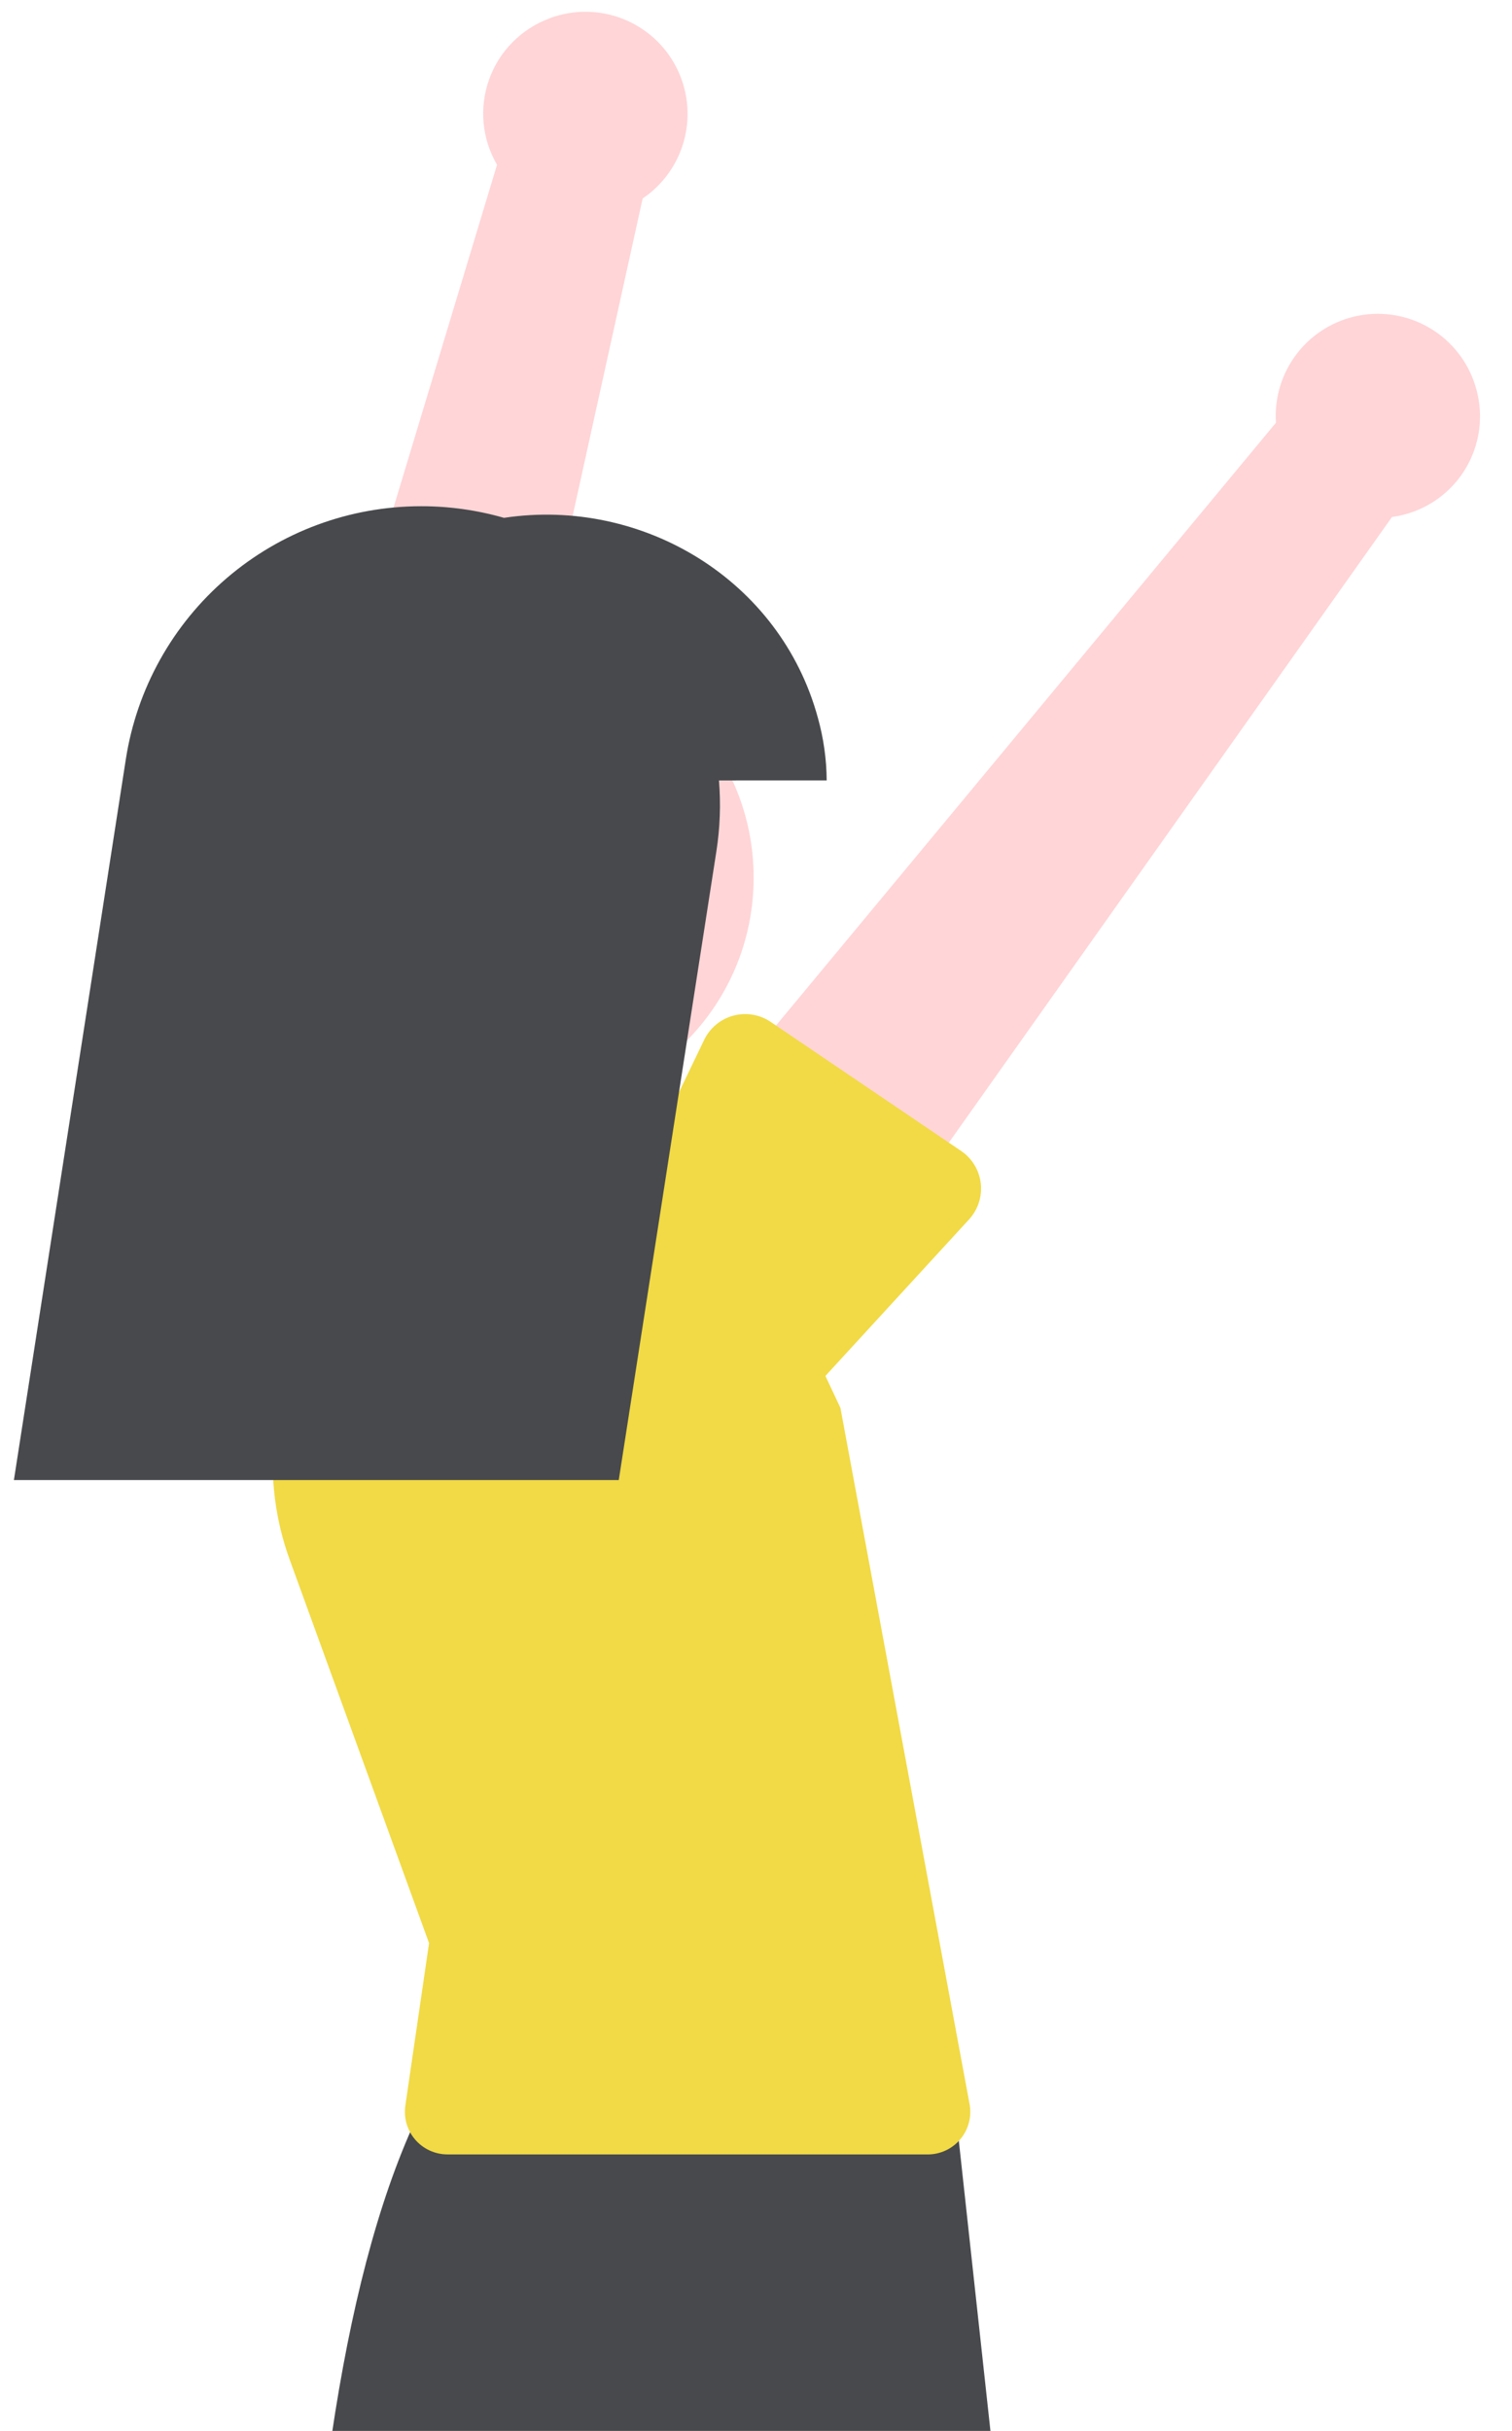
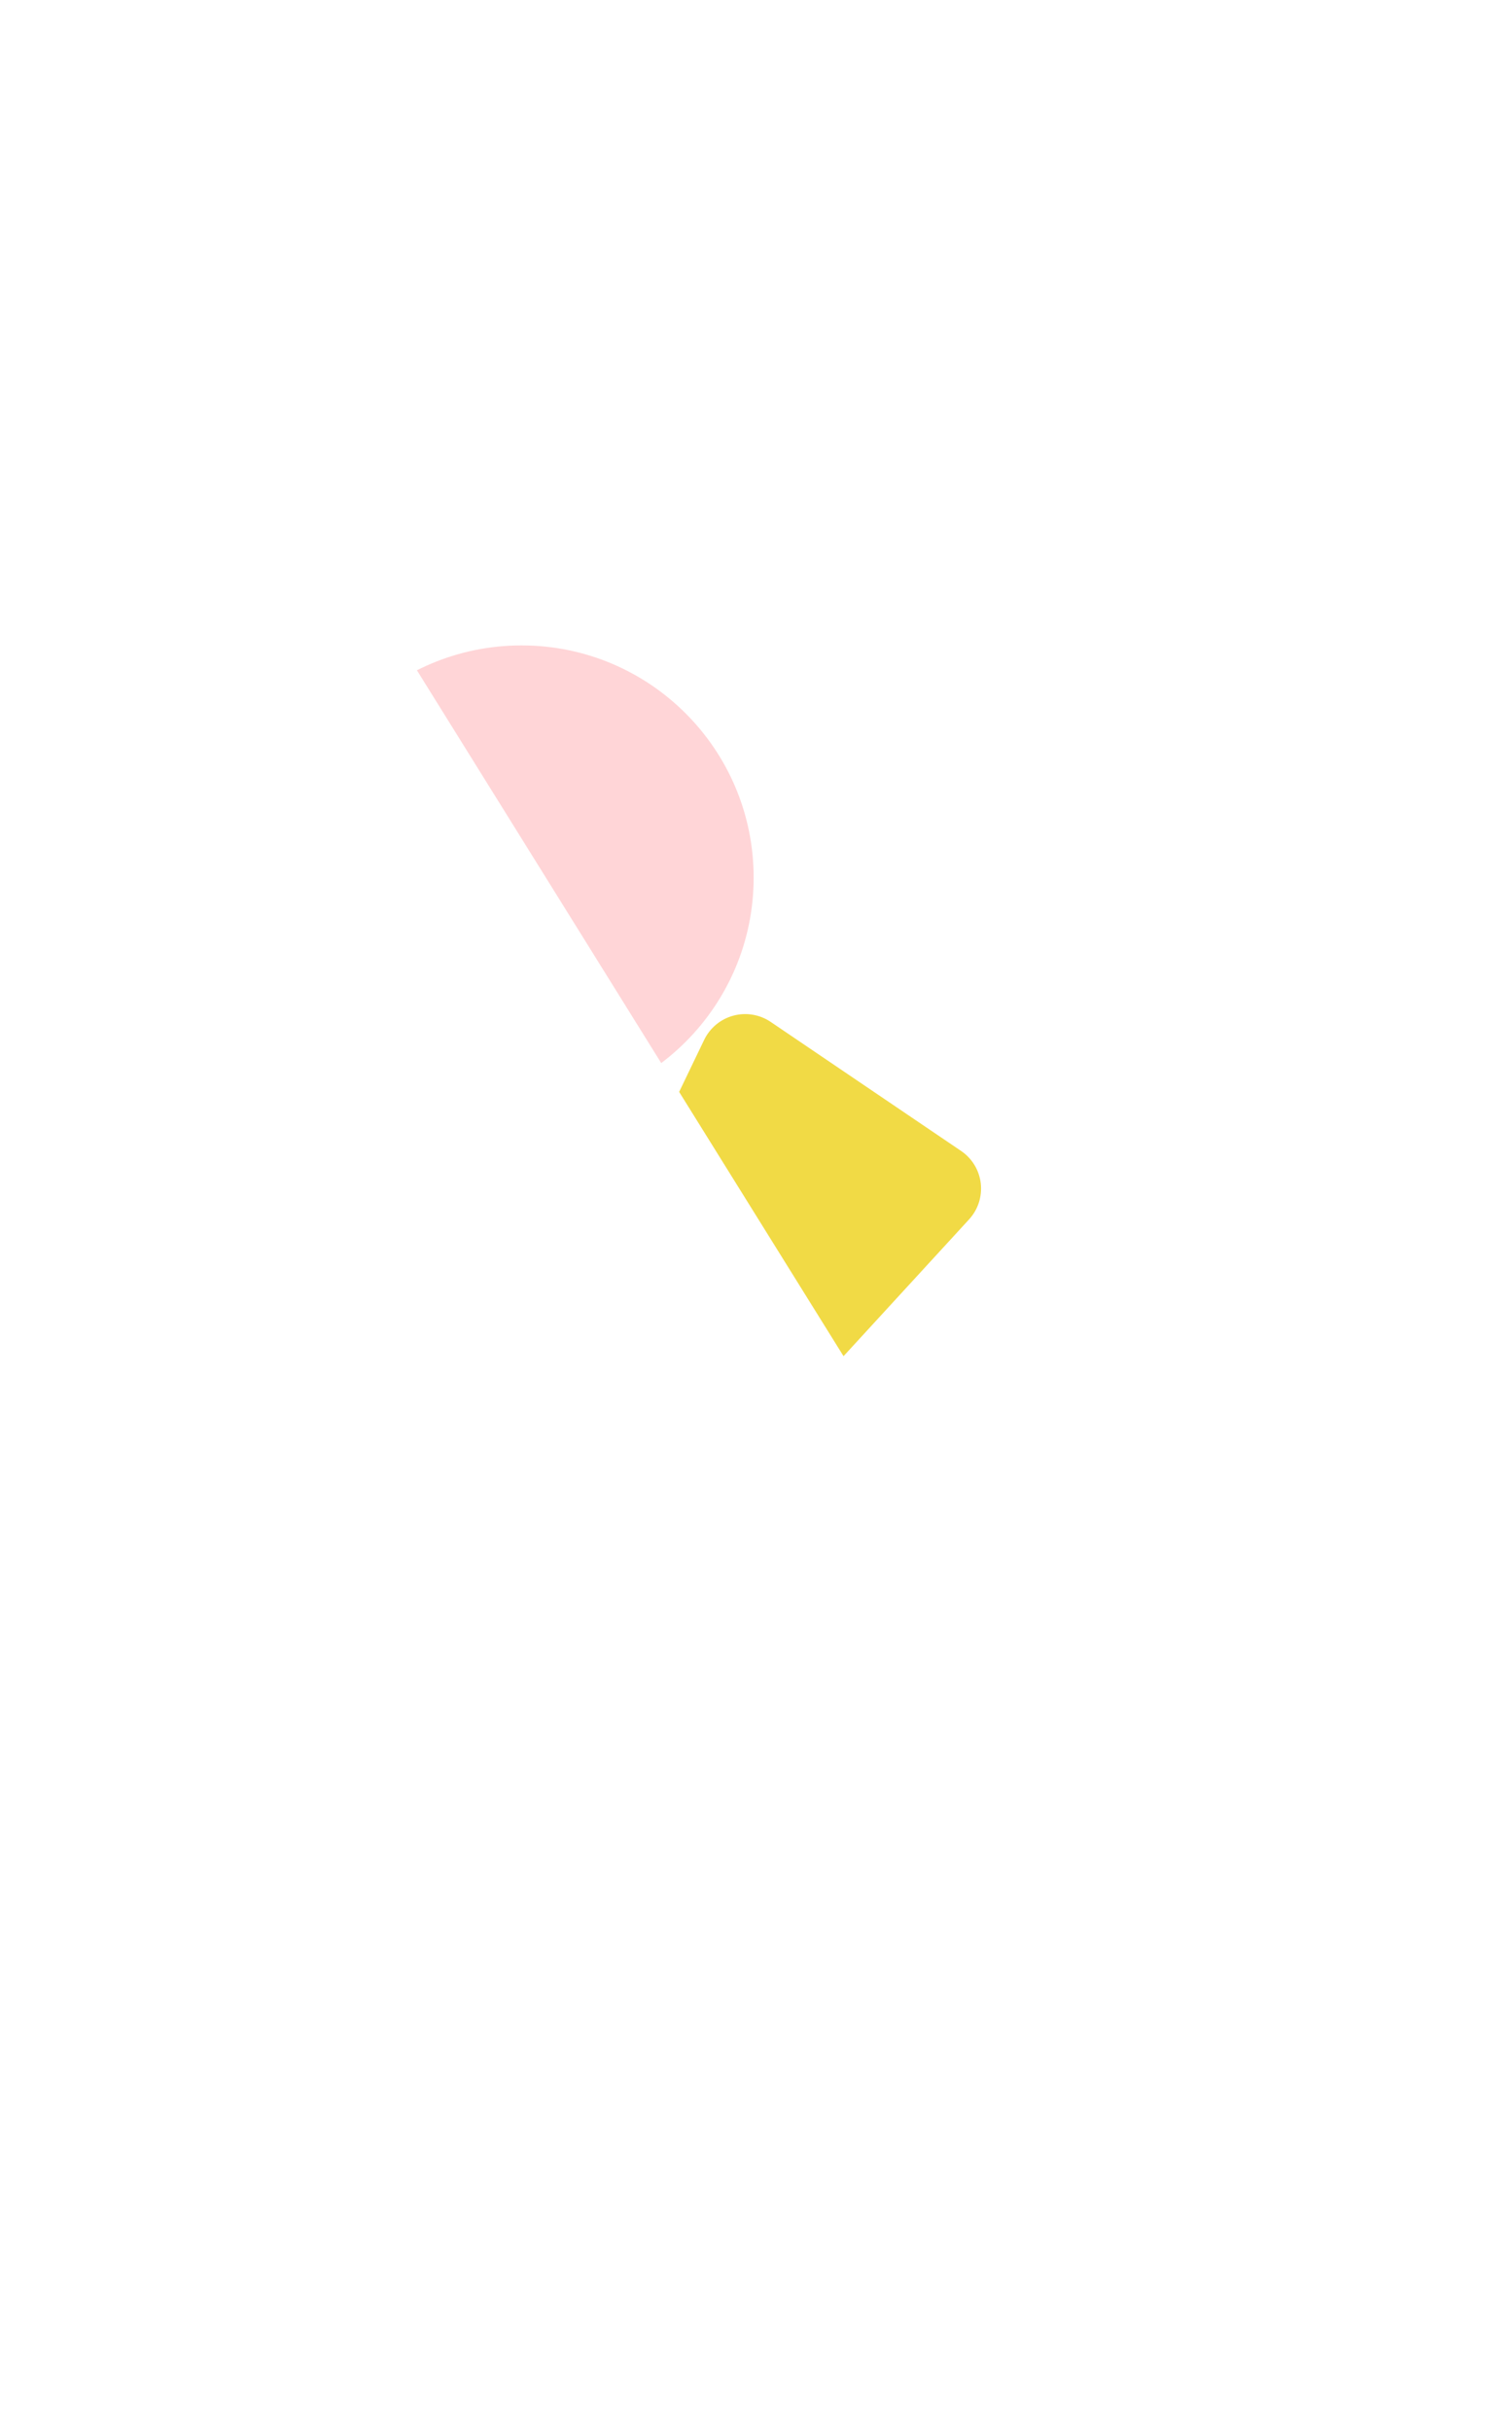
<svg xmlns="http://www.w3.org/2000/svg" fill="none" height="90" viewBox="0 0 56 90" width="56">
  <clipPath id="a">
-     <path d="m0 0h56v90h-56z" />
+     <path d="m0 0h56v90z" />
  </clipPath>
  <g clip-path="url(#a)">
    <path d="m16.979 146.417h-.001l-3.649-.001c-.408.002-.801-.156-1.095-.44-.294-.283-.466-.67-.479-1.078l-.115-3.193c-.922-25.531-1.877-51.932 4.031-63.798l.046-.093 19.56-.708 3.927 36.023c.168 1.536.106 3.089-.182 4.607l-5.191 27.355c-.07.371-.271.704-.567.939-.295.235-.665.356-1.042.341l-4.099-.133c-.215-.008-.425-.06-.619-.153s-.366-.225-.507-.387-.247-.351-.313-.556c-.065-.204-.088-.42-.067-.634l3.22-25.3c.11-1.092.011-2.195-.292-3.25l-4.005-13.999c-.033-.116-.105-.217-.204-.286-.099-.069-.218-.102-.338-.093-.12.008-.234.058-.322.14s-.145.192-.162.311l-5.977 43.029c-.054.376-.241.72-.527.969-.286.25-.653.388-1.033.389z" fill="#48494c" />
    <path d="m19.316 41.089c4.748 0 8.597-3.849 8.597-8.597 0-4.748-3.849-8.597-8.597-8.597s-8.597 3.849-8.597 8.597c0 4.748 3.849 8.597 8.597 8.597z" fill="#ffd5d7" />
    <path d="m34.361 79.763h-17.79c-.226 0-.45-.049-.655-.143s-.389-.231-.536-.402c-.148-.171-.257-.372-.321-.589-.063-.217-.079-.445-.047-.669l.879-6.019-5.161-14.195c-.533-1.465-.731-3.031-.579-4.583.151-1.552.648-3.05 1.454-4.385.806-1.335 1.9-2.472 3.203-3.329 1.303-.857 2.781-1.411 4.326-1.622 2.201-.307 4.443.099 6.397 1.158 1.954 1.059 3.517 2.716 4.462 4.728l1.134 2.412 4.783 25.776c.042.227.034.461-.025.685-.058.224-.165.432-.313.61-.148.178-.333.321-.542.419-.209.098-.438.149-.669.149z" fill="#f1da45" />
-     <path d="m20.361.677c-.516.189-.984.49-1.372.879-.388.39-.685.86-.871 1.377-.186.517-.257 1.069-.207 1.616s.22 1.077.497 1.552l-9.902 32.786 8.115 1.006 7.181-32.544c.767-.518 1.317-1.3 1.546-2.197.229-.897.121-1.846-.303-2.669-.424-.823-1.135-1.461-1.999-1.794-.864-.333-1.819-.338-2.686-.014z" fill="#ffd5d7" />
    <path d="m14.334 37.75 6.878 5.02c.196.143.358.326.477.537.118.211.19.446.21.687s-.013.484-.096.712c-.083.228-.213.435-.383.608l-5.956 6.05c-.737.996-1.838 1.66-3.064 1.846-1.225.186-2.474-.122-3.473-.856-.999-.734-1.666-1.833-1.856-3.058-.19-1.225.114-2.474.844-3.476l3.931-7.494c.113-.214.27-.402.462-.55.192-.148.413-.253.649-.308.236-.055.481-.058.719-.01.237.048.462.147.657.29z" fill="#f1da45" />
-     <path d="m54.637 14.27c.167.524.218 1.077.148 1.623s-.258 1.069-.552 1.533c-.294.465-.686.859-1.149 1.155s-.985.488-1.53.561l-19.801 27.945-5.776-5.788 21.28-25.648c-.062-.923.217-1.837.785-2.569s1.383-1.229 2.293-1.399c.91-.17 1.85-.001 2.643.476.793.477 1.384 1.228 1.66 2.112z" fill="#ffd5d7" />
    <path d="m36.324 43.809c.028.241.004.484-.07.715-.075.231-.198.442-.362.621l-5.723 6.234c-.695 1.026-1.769 1.736-2.986 1.972s-2.478-.02-3.506-.712-1.74-1.764-1.98-2.98.013-2.478.703-3.508l3.68-7.651c.105-.218.256-.411.442-.566s.404-.268.638-.331.479-.075.718-.035c.239.04.467.131.667.267l7.05 4.776c.201.136.37.313.496.52s.205.439.234.68z" fill="#f1da45" />
-     <path d="m30.618 28.893c-.005-.778-.114-1.552-.322-2.302-1.385-5.118-6.498-8.19-11.63-7.419-.998-.286-2.031-.431-3.069-.43-2.641 0-5.195.944-7.201 2.663-2.006 1.718-3.331 4.097-3.736 6.707l-4.145 26.684h22.402l3.617-23.286c.134-.865.166-1.744.094-2.616z" fill="#48494c" />
  </g>
</svg>